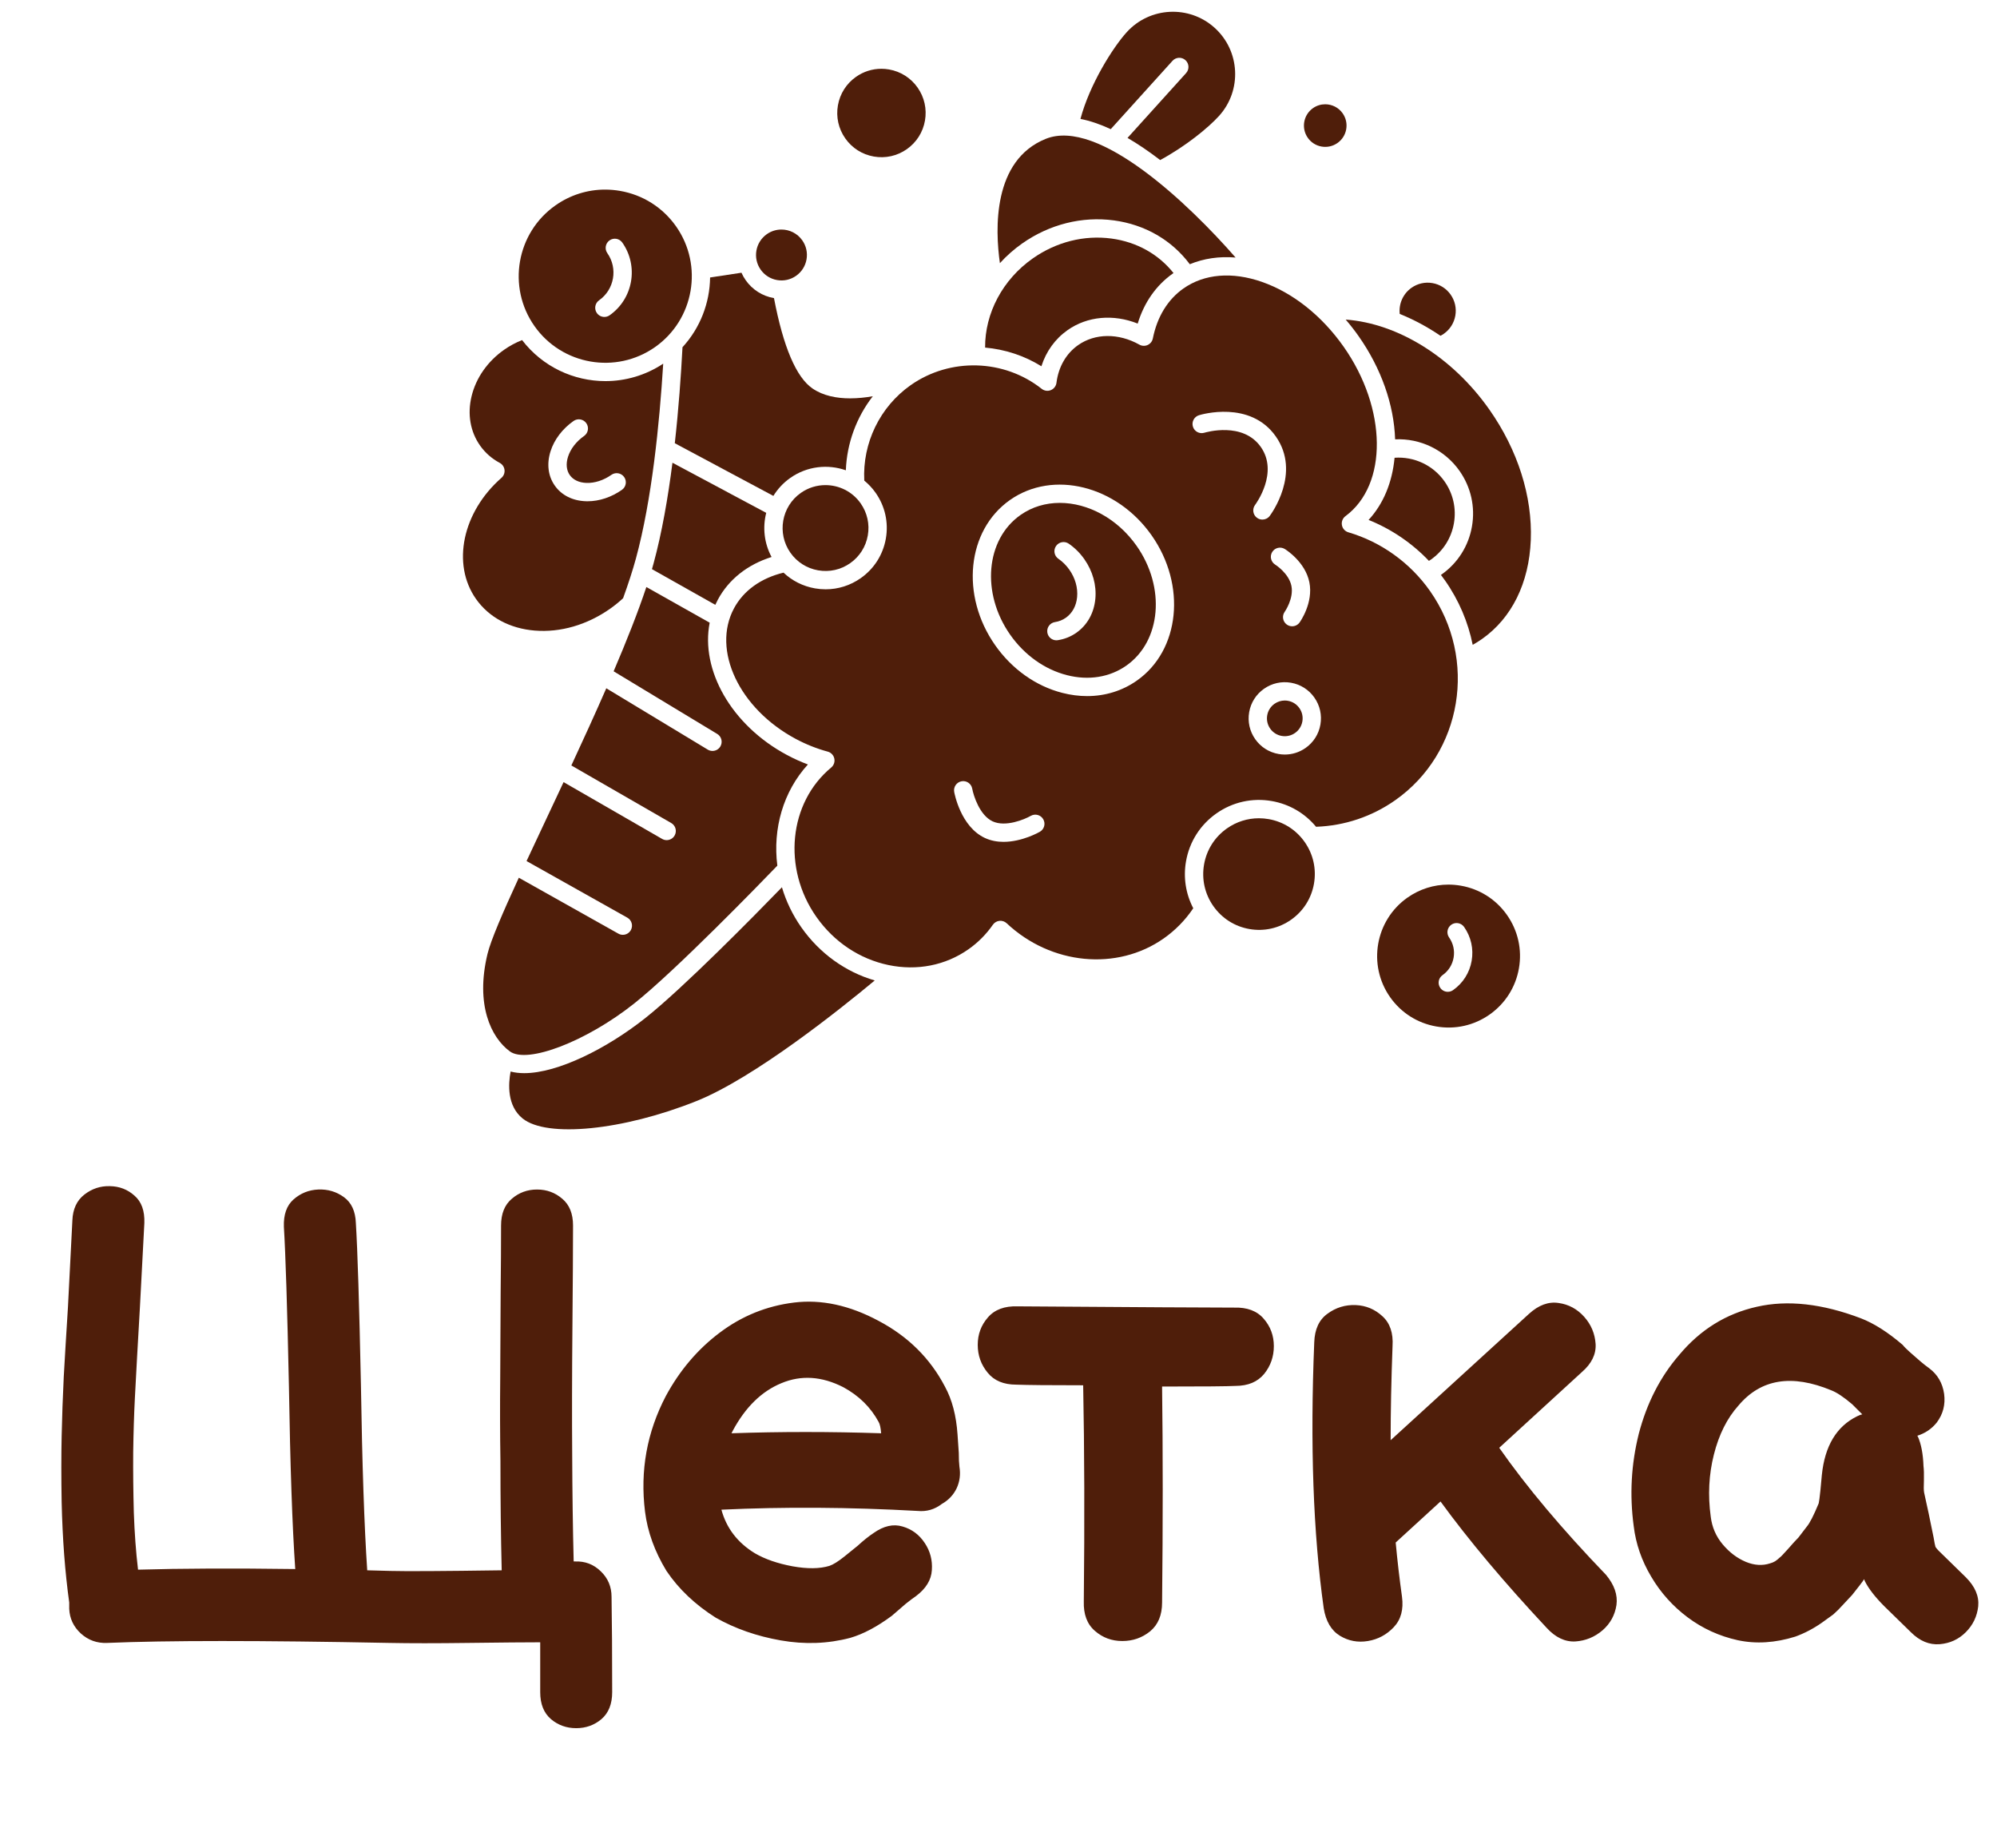
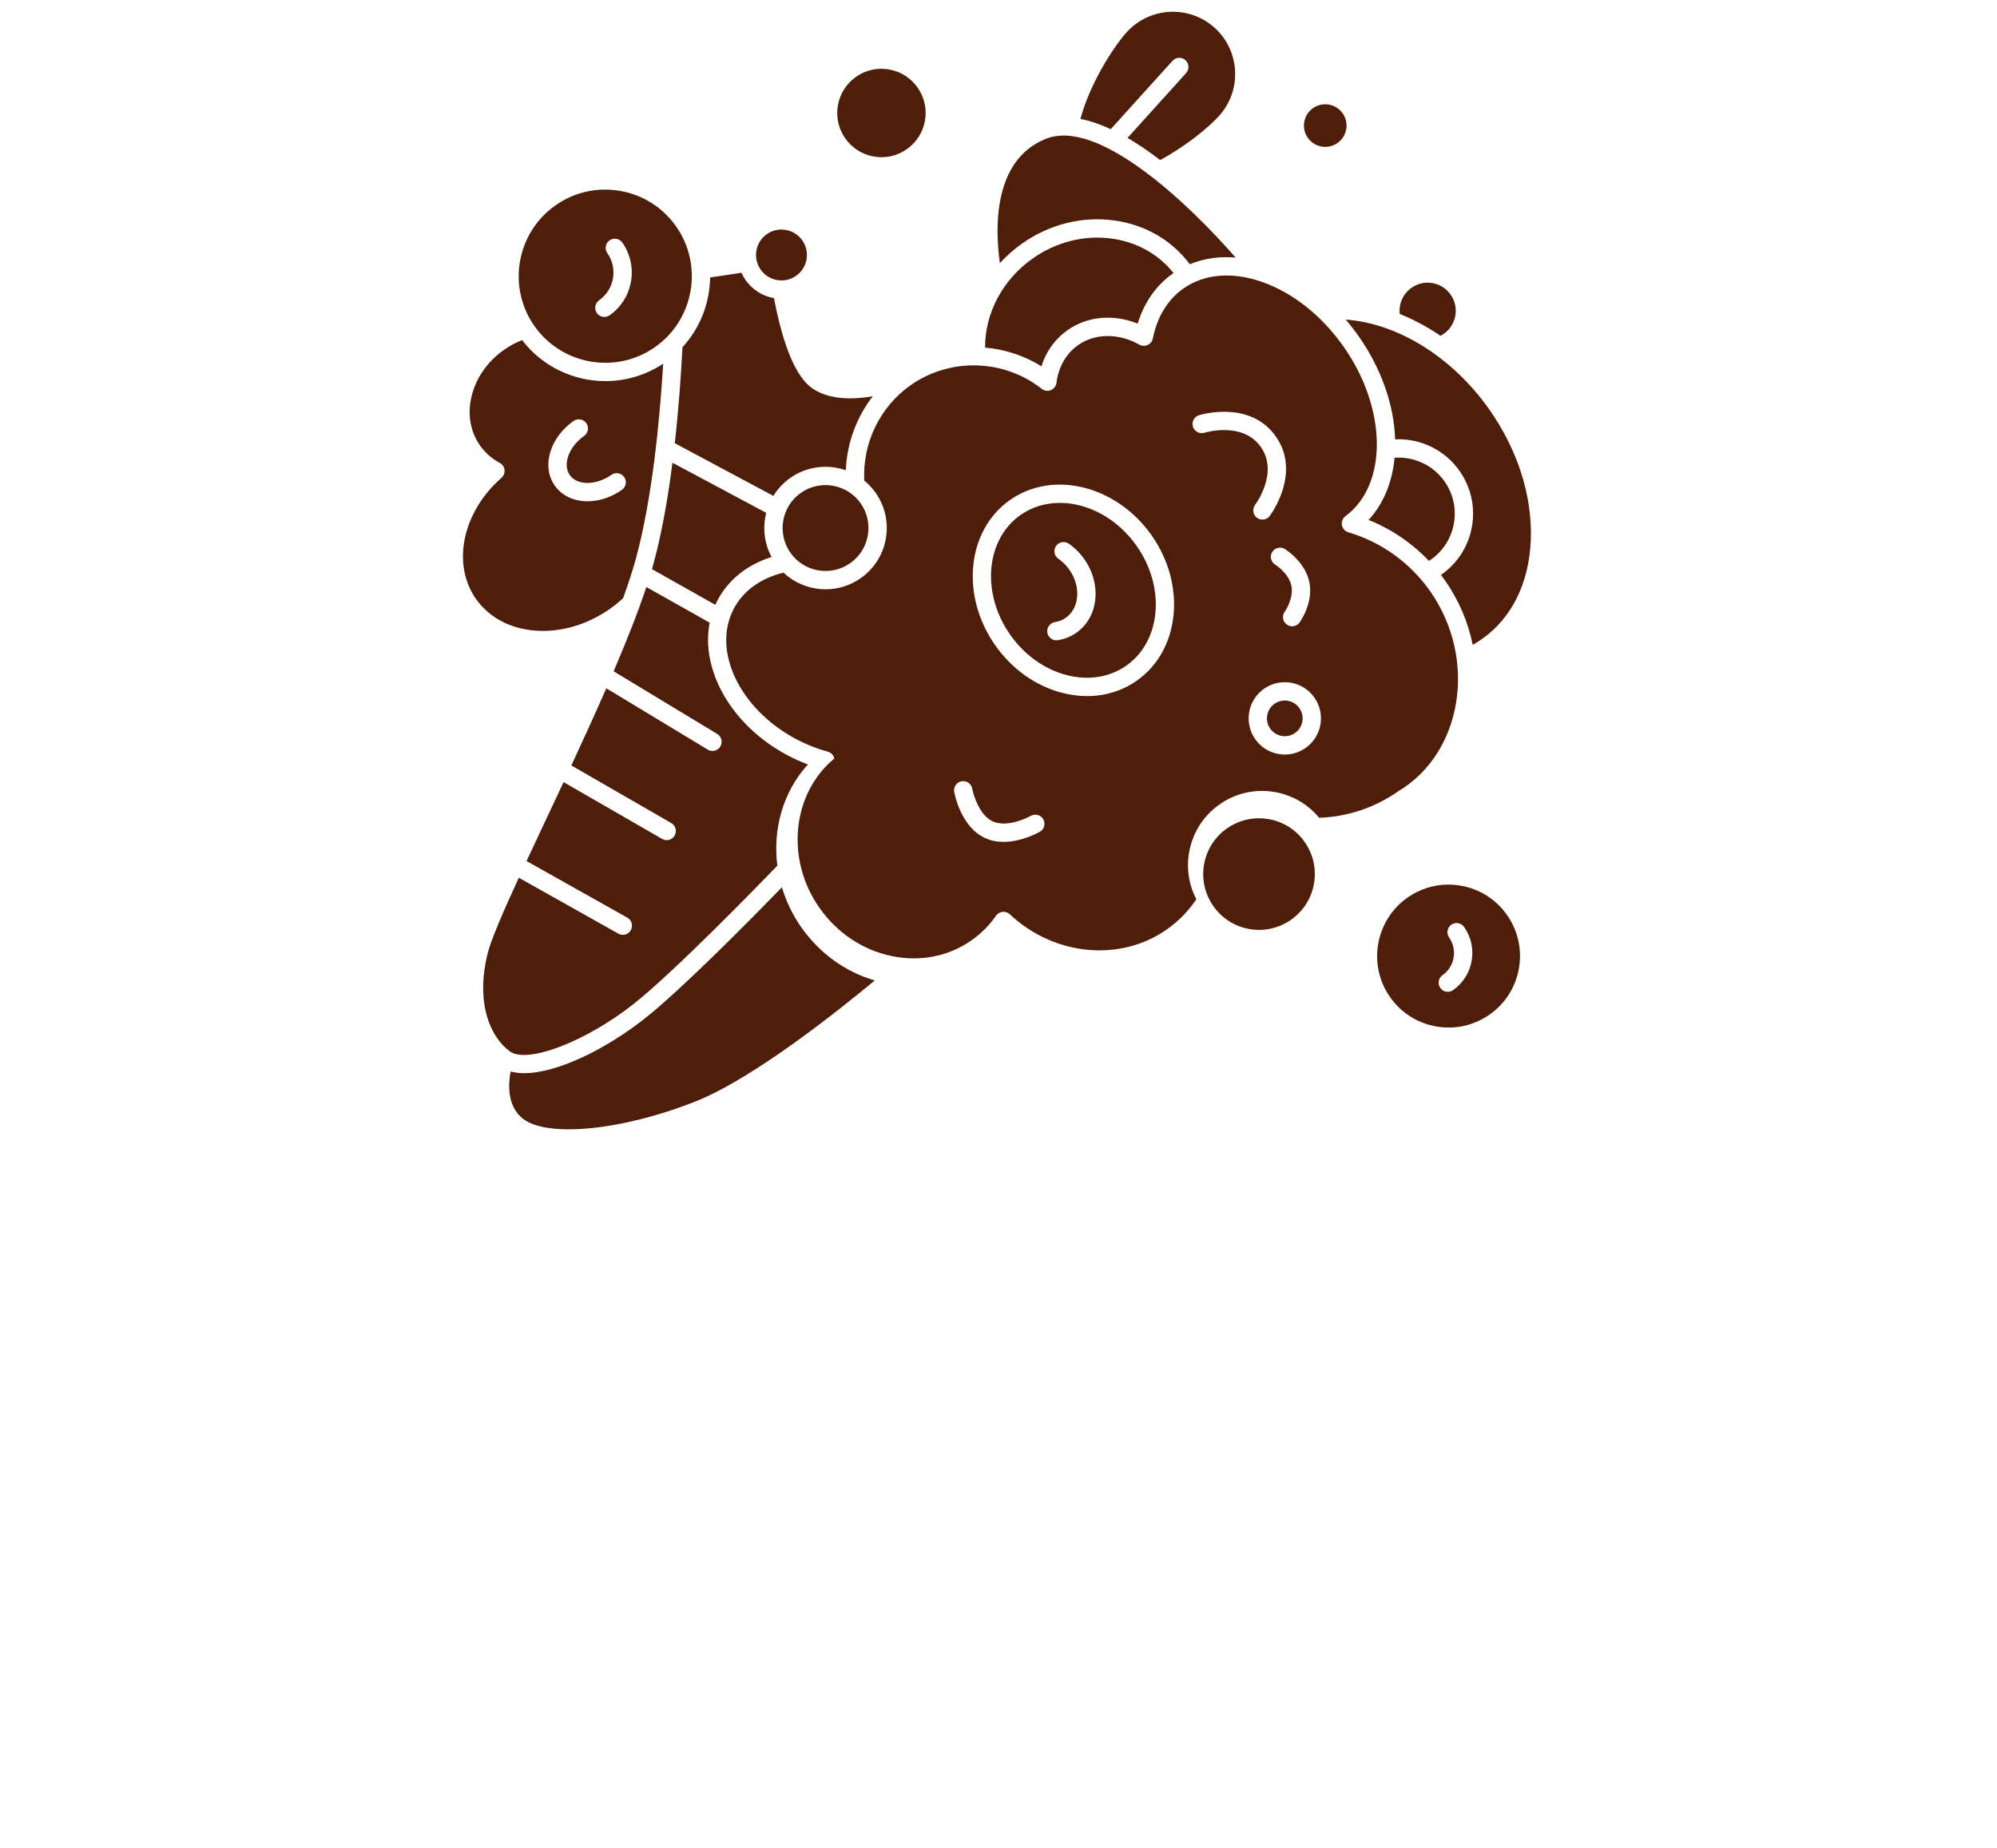
<svg xmlns="http://www.w3.org/2000/svg" tabindex="0" id="logo" viewBox="0 0 509 471">
  <g transform="translate(118,3) scale(2.847,2.847)" style="color: rgb(79, 30, 10);">
    <g>
      <g transform="translate(0, 0) scale(0.205)">
        <g>
          <path d="M435.783,381.573c-1.812-0.316-3.627-0.473-5.429-0.473c-6.363,0-12.561,1.948-17.874,5.683   c-14.074,9.894-17.476,29.392-7.583,43.466c4.792,6.817,11.953,11.361,20.162,12.793c8.209,1.433,16.485-0.419,23.303-5.21   c6.818-4.792,11.362-11.952,12.794-20.162c1.433-8.209-0.418-16.484-5.21-23.303C451.153,387.549,443.993,383.005,435.783,381.573z    M440.514,414.379c-0.909,5.213-3.794,9.76-8.124,12.802c-0.699,0.491-1.502,0.728-2.296,0.728c-1.259,0-2.498-0.592-3.276-1.7   c-1.271-1.808-0.835-4.302,0.973-5.572c2.581-1.813,4.3-4.524,4.842-7.632c0.542-3.107-0.158-6.24-1.972-8.821   c-1.271-1.807-0.835-4.302,0.972-5.572c1.808-1.269,4.302-0.836,5.573,0.973C440.249,403.912,441.423,409.167,440.514,414.379z" fill="#4f1e0a" />
          <path d="M179.438,63.208c5.077,0.886,10.197-0.258,14.416-3.223c4.217-2.964,7.028-7.394,7.914-12.472s-0.259-10.198-3.223-14.416   s-7.394-7.028-12.472-7.914c-1.121-0.195-2.244-0.292-3.358-0.292c-3.936,0-7.771,1.205-11.057,3.515   c-4.218,2.964-7.028,7.394-7.915,12.472c-0.886,5.078,0.259,10.198,3.223,14.415C169.93,59.512,174.359,62.322,179.438,63.208z" fill="#4f1e0a" />
          <path d="M91.493,196.904c-1.96,15.327-4.621,30.627-8.239,43.914c-0.227,0.833-0.468,1.683-0.718,2.545l27.673,15.587   c0.339-0.755,0.701-1.503,1.096-2.241c4.747-8.867,12.966-15.345,23.467-18.652c-3.251-6.048-3.947-12.935-2.332-19.27   L91.493,196.904z" fill="#4f1e0a" />
          <path d="M31.33,270.185c11.179,0.924,22.861-2.458,32.896-9.513c2.009-1.411,3.919-2.963,5.704-4.608   c2.276-6.289,4.184-12.13,5.605-17.347c6.948-25.517,10.3-58.871,11.917-85.071c-7.746,5.138-16.532,7.617-25.241,7.617   c-13.825,0-27.438-6.241-36.39-17.913c-2.753,1.079-5.39,2.495-7.867,4.236c-7.208,5.066-12.246,12.263-14.185,20.264   c-1.893,7.81-0.585,15.454,3.681,21.523c2.225,3.165,5.124,5.72,8.618,7.593c1.157,0.621,1.936,1.769,2.084,3.073   c0.149,1.304-0.352,2.598-1.339,3.462C-0.23,218.419-5.014,241.148,5.687,256.371C11.317,264.382,20.424,269.287,31.33,270.185z    M38.258,191.869c1.628-5.104,5.195-9.792,10.042-13.199c1.808-1.27,4.302-0.835,5.573,0.972c1.271,1.808,0.835,4.303-0.972,5.573   c-3.427,2.409-5.921,5.635-7.022,9.085c-0.976,3.057-0.703,5.894,0.769,7.986c1.471,2.093,4.047,3.311,7.254,3.428   c3.612,0.125,7.5-1.122,10.927-3.53c1.808-1.27,4.302-0.836,5.573,0.972c1.271,1.808,0.835,4.302-0.972,5.573   c-4.605,3.237-9.905,4.995-15.014,4.995c-0.27,0-0.538-0.005-0.807-0.015c-5.766-0.211-10.563-2.634-13.506-6.822   C37.159,202.7,36.504,197.366,38.258,191.869z" fill="#4f1e0a" />
          <path d="M147.554,210.075c-8.457,5.945-10.501,17.662-4.557,26.119c2.88,4.097,7.183,6.827,12.116,7.688   c4.932,0.859,9.906-0.251,14.003-3.131s6.827-7.182,7.688-12.115c0.861-4.934-0.251-9.907-3.131-14.003   c-3.645-5.186-9.461-7.96-15.364-7.96C154.585,206.671,150.826,207.775,147.554,210.075z" fill="#4f1e0a" />
          <path d="M83.892,146.401c17.057-11.989,21.179-35.623,9.192-52.681c-5.808-8.264-14.487-13.771-24.437-15.506   c-2.195-0.383-4.396-0.573-6.58-0.573c-7.712,0-15.224,2.361-21.664,6.888c-17.059,11.99-21.182,35.622-9.192,52.681   C43.201,154.267,66.834,158.391,83.892,146.401z M59.454,125.973c6.668-4.687,8.28-13.924,3.593-20.592   c-1.271-1.808-0.835-4.302,0.972-5.573c1.807-1.27,4.302-0.836,5.573,0.972c7.223,10.277,4.739,24.514-5.538,31.737   c-0.7,0.492-1.502,0.728-2.297,0.728c-1.258,0-2.497-0.592-3.276-1.7C57.211,129.739,57.647,127.243,59.454,125.973z" fill="#4f1e0a" />
          <path d="M264.045,139c8.679-6.101,20.048-7.074,30.628-2.856c2.817-9.243,8.068-16.742,15.367-21.872   c0.091-0.064,0.187-0.119,0.279-0.182c-6.557-8.262-16.084-13.585-27.086-15.068c-11.928-1.61-24.147,1.475-34.401,8.682   c-13.147,9.241-20.903,23.914-20.801,38.924c8.607,0.76,17.057,3.482,24.581,8.154C254.677,148.295,258.613,142.819,264.045,139z" fill="#4f1e0a" />
          <path d="M244.23,101.16c11.907-8.37,26.139-11.942,40.07-10.066c13.563,1.829,25.264,8.613,33.127,19.136   c6.086-2.522,12.849-3.516,19.993-2.926c-20.2-23.142-59.845-61.125-82.925-51.811c-23.194,9.358-22.109,39.402-20.008,54.27   C237.362,106.591,240.621,103.697,244.23,101.16z" fill="#4f1e0a" />
          <path d="M92.514,188.379l43.05,23.008c1.848-3.01,4.321-5.701,7.389-7.857c7.334-5.155,16.384-6.091,24.261-3.329   c0.443-11.791,4.618-23.116,11.771-32.326c-3.15,0.545-6.535,0.917-9.926,0.917c-5.857,0-11.726-1.104-16.41-4.314   c-7.114-4.875-12.764-18.156-16.819-39.454c-0.006-0.001-0.012-0.001-0.019-0.002c-5.029-0.878-9.416-3.661-12.352-7.838   c-0.73-1.039-1.336-2.128-1.832-3.247l-13.698,2.078c-0.148,11.093-4.299,22.01-12.054,30.446   C95.225,158.874,94.183,173.46,92.514,188.379z" fill="#4f1e0a" />
          <path d="M309.872,21.411c1.481-1.639,4.011-1.767,5.649-0.285c1.639,1.481,1.767,4.011,0.285,5.649l-25.583,28.304   c4.55,2.642,9.308,5.87,14.263,9.666c11.131-6.028,21.01-14.077,25.734-19.303c10.061-11.131,9.19-28.372-1.94-38.433   c-11.13-10.06-28.371-9.189-38.433,1.94c-6.158,6.814-16.2,22.875-20.179,37.833c4.166,0.815,8.579,2.308,13.232,4.467   L309.872,21.411z" fill="#4f1e0a" />
          <path d="M137.187,117.14c2.922,0.511,5.872-0.149,8.301-1.856s4.047-4.257,4.557-7.182s-0.149-5.873-1.856-8.301   c-2.161-3.074-5.608-4.719-9.108-4.719c-2.208,0-4.435,0.654-6.375,2.018c-5.013,3.524-6.226,10.47-2.702,15.483   C131.712,115.012,134.263,116.63,137.187,117.14z" fill="#4f1e0a" />
          <path d="M74.815,432.982c18.206-14.475,55.123-52.528,62.481-60.157c-2.06-16.076,2.546-32.362,13.348-44.176   c-3.121-1.169-6.182-2.555-9.153-4.146c-24.377-13.049-37.794-37.194-33.744-57.758L80.094,251.17   c-3.635,10.942-8.635,23.552-14.294,36.798l45.242,27.349c1.891,1.143,2.497,3.602,1.354,5.492   c-0.752,1.243-2.073,1.932-3.427,1.932c-0.705,0-1.418-0.187-2.065-0.578l-44.307-26.783   c-4.866,11.132-10.087,22.559-15.264,33.699l43.626,25.137c1.914,1.103,2.572,3.549,1.469,5.463   c-0.74,1.285-2.086,2.004-3.47,2.004c-0.677,0-1.364-0.173-1.993-0.535l-43.026-24.791c-2.555,5.463-5.078,10.825-7.516,16.006   c-3.016,6.409-5.932,12.605-8.656,18.453l44.014,24.719c1.926,1.081,2.611,3.52,1.529,5.446c-0.734,1.307-2.092,2.042-3.492,2.042   c-0.663,0-1.335-0.165-1.955-0.514l-43.469-24.413c-7.027,15.268-12.264,27.384-13.691,33.322   c-5.324,22.145,1.562,36.477,9.781,42.505C28.104,459.514,54,449.533,74.815,432.982z" fill="#4f1e0a" />
          <path d="M422.719,239.189c5.353-3.762,8.92-9.384,10.045-15.83c1.125-6.445-0.328-12.943-4.091-18.296   c-4.986-7.093-13.314-10.949-21.821-10.335c-1.033,10.88-4.938,20.217-11.353,27.148c9.938,3.979,18.95,10.103,26.352,17.873   C422.14,239.563,422.437,239.387,422.719,239.189z" fill="#4f1e0a" />
          <path d="M260.662,214.432c-6.133,0-12.078,1.705-17.179,5.29c-15.221,10.699-17.237,34.153-4.494,52.284   c6.24,8.878,15.024,15.14,24.734,17.633c9.481,2.435,18.708,0.958,25.982-4.156c15.222-10.699,17.238-34.153,4.494-52.284   C285.727,221.145,272.828,214.432,260.662,214.432z M276.173,256.337c-0.585,6.196-3.527,11.45-8.284,14.794   c-2.421,1.702-5.154,2.797-8.122,3.253c-0.206,0.032-0.411,0.048-0.613,0.048c-1.941,0-3.645-1.415-3.949-3.393   c-0.336-2.184,1.162-4.226,3.345-4.562c1.74-0.268,3.334-0.904,4.738-1.892c2.811-1.976,4.558-5.173,4.919-9.002   c0.384-4.065-0.817-8.315-3.384-11.966c-1.337-1.902-2.951-3.512-4.797-4.784c-1.819-1.253-2.277-3.744-1.023-5.563   c1.253-1.819,3.744-2.278,5.563-1.023c2.629,1.812,4.918,4.09,6.802,6.771C275.03,244.225,276.736,250.376,276.173,256.337z" fill="#4f1e0a" />
          <path d="M147.79,399.791c-3.861-5.493-6.677-11.425-8.494-17.524c-12.139,12.506-42.863,43.748-59.501,56.976   c-16.686,13.267-38.259,24.188-53.045,24.188c-2.134,0-4.123-0.231-5.939-0.711c-1.038,5.466-1.59,14.946,5.217,20.48   c10.548,8.571,43.9,5.243,75.932-7.581c25.424-10.177,63.178-40.438,77.873-52.665C167.014,419.215,155.751,411.119,147.79,399.791   z" fill="#4f1e0a" />
          <path d="M360.247,300.844c-0.452-0.078-0.905-0.117-1.355-0.117c-1.589,0-3.137,0.486-4.464,1.419   c-1.703,1.196-2.837,2.984-3.195,5.034c-0.357,2.05,0.104,4.116,1.301,5.819c1.197,1.702,2.984,2.837,5.034,3.194   c2.051,0.354,4.117-0.105,5.819-1.302c1.703-1.196,2.837-2.984,3.195-5.034c0.357-2.05-0.104-4.116-1.301-5.819   C364.085,302.336,362.297,301.202,360.247,300.844z" fill="#4f1e0a" />
          <path d="M426.903,141.472c0.501-0.258,0.987-0.549,1.452-0.876c2.682-1.885,4.469-4.701,5.032-7.93   c0.563-3.229-0.165-6.484-2.049-9.165c-1.885-2.682-4.701-4.468-7.93-5.032c-3.23-0.565-6.483,0.165-9.165,2.049   c-3.695,2.597-5.629,7.013-5.14,11.411C415.204,134.381,421.183,137.586,426.903,141.472z" fill="#4f1e0a" />
          <path d="M448.253,173.7c-16.126-22.943-39.964-37.643-62.746-39.306c1.972,2.3,3.86,4.71,5.638,7.239   c9.853,14.017,15.462,29.926,15.946,45.054c11-0.518,21.673,4.595,28.126,13.776c4.991,7.101,6.918,15.721,5.427,24.271   s-6.224,16.008-13.325,21c-0.074,0.052-0.154,0.096-0.229,0.148c0.609,0.795,1.205,1.601,1.782,2.422   c6.128,8.718,10.112,18.297,12.097,28.101c1.403-0.781,2.766-1.631,4.077-2.553c12.99-9.13,20.55-24.453,21.289-43.147   C467.09,211.608,460.668,191.363,448.253,173.7z" fill="#4f1e0a" />
-           <path d="M422.328,252.903c-8.656-12.314-21.322-21.417-35.665-25.63c-1.457-0.428-2.545-1.644-2.811-3.138   c-0.266-1.495,0.338-3.011,1.559-3.915c18.566-13.746,18.203-46.936-0.811-73.986c-9.511-13.531-22.174-23.578-35.658-28.288   c-13.016-4.548-25.199-3.527-34.302,2.872c-6.843,4.81-11.463,12.355-13.359,21.82c-0.251,1.255-1.088,2.314-2.251,2.849   c-1.162,0.533-2.512,0.481-3.627-0.146c-9.08-5.092-19.333-5.014-26.757,0.204c-5.226,3.673-8.583,9.515-9.454,16.45   c-0.18,1.433-1.118,2.657-2.454,3.204c-1.336,0.546-2.863,0.331-3.996-0.564c-16.486-13.037-40.016-13.695-57.221-1.602   c-13.453,9.456-21.098,25.3-20.263,41.673c1.847,1.508,3.524,3.282,4.96,5.326c4.108,5.845,5.695,12.94,4.467,19.979   c-1.228,7.038-5.123,13.177-10.968,17.285c-4.555,3.202-9.87,4.872-15.324,4.872c-1.545,0-3.101-0.134-4.654-0.405   c-5.232-0.913-9.966-3.302-13.739-6.868c-9.861,2.371-17.499,7.853-21.641,15.591c-9.764,18.241,2.307,43.796,26.909,56.966   c4.499,2.408,9.223,4.29,14.039,5.593c1.443,0.39,2.547,1.552,2.865,3.012c0.317,1.461-0.206,2.976-1.356,3.93   c-18.536,15.361-21.382,44.004-6.479,65.207c7.675,10.918,18.846,18.387,31.455,21.029c12.509,2.62,24.943,0.168,35.008-6.906   c4.137-2.908,7.715-6.508,10.633-10.699c0.665-0.954,1.711-1.572,2.867-1.693c1.161-0.12,2.308,0.269,3.155,1.063   c19.336,18.176,48.181,20.958,68.587,6.614c5.106-3.589,9.432-8.017,12.893-13.177c-3.273-6.269-4.401-13.397-3.165-20.482   c1.486-8.517,6.199-15.944,13.271-20.915s15.657-6.893,24.174-5.405c7.666,1.338,14.443,5.297,19.347,11.231   c12.451-0.437,24.375-4.427,34.594-11.609C436.449,323.653,443.256,282.677,422.328,252.903z M251.961,358.02   c-0.408,0.235-7.757,4.414-15.874,4.414c-2.707,0-5.5-0.465-8.148-1.696c-10.59-4.923-13.299-19.497-13.41-20.115   c-0.388-2.175,1.062-4.253,3.236-4.64c2.172-0.392,4.252,1.061,4.64,3.235c0.563,3.072,3.262,11.642,8.906,14.266   c5.643,2.62,13.934-0.839,16.653-2.395c1.913-1.095,4.357-0.437,5.458,1.476C254.522,354.477,253.87,356.915,251.961,358.02z    M294.306,292.028c-6.359,4.47-13.836,6.763-21.728,6.763c-3.552,0-7.187-0.464-10.843-1.403   c-11.554-2.965-21.956-10.346-29.291-20.781c-15.28-21.738-12.392-50.192,6.438-63.428c18.829-13.235,46.581-6.318,61.862,15.421   C316.024,250.338,313.136,278.792,294.306,292.028z M369.64,249.091c1.814,8.989-4.022,17.215-4.272,17.561   c-0.782,1.084-2.006,1.66-3.248,1.66c-0.811,0-1.628-0.245-2.336-0.756c-1.792-1.292-2.197-3.792-0.904-5.584   c0.031-0.044,4.033-5.774,2.918-11.299c-1.115-5.525-7.026-9.255-7.086-9.292c-1.871-1.163-2.457-3.623-1.302-5.499   c1.155-1.875,3.6-2.47,5.482-1.322C359.256,234.782,367.826,240.1,369.64,249.091z M323.777,183.808   c-2.109,0.637-4.345-0.547-4.991-2.655c-0.646-2.108,0.532-4.34,2.639-4.991c0.908-0.28,22.353-6.685,33.559,9.257   c11.206,15.942-2.083,33.952-2.654,34.71c-0.786,1.044-1.985,1.595-3.199,1.595c-0.837,0-1.682-0.262-2.402-0.804   c-1.765-1.329-2.119-3.836-0.791-5.601c0.42-0.564,10.343-14.143,2.501-25.299C340.596,178.862,324.46,183.601,323.777,183.808z    M374.463,311.233c-0.725,4.155-3.025,7.779-6.475,10.204c-2.689,1.891-5.827,2.876-9.047,2.877c-0.912,0-1.83-0.079-2.747-0.239   c-4.155-0.725-7.779-3.024-10.205-6.476c-2.425-3.45-3.362-7.639-2.637-11.794c0.725-4.155,3.025-7.779,6.475-10.204   c3.451-2.426,7.639-3.363,11.794-2.638c4.155,0.725,7.779,3.024,10.204,6.476C374.251,302.889,375.188,307.077,374.463,311.233z" fill="#4f1e0a" />
+           <path d="M422.328,252.903c-8.656-12.314-21.322-21.417-35.665-25.63c-1.457-0.428-2.545-1.644-2.811-3.138   c-0.266-1.495,0.338-3.011,1.559-3.915c18.566-13.746,18.203-46.936-0.811-73.986c-9.511-13.531-22.174-23.578-35.658-28.288   c-13.016-4.548-25.199-3.527-34.302,2.872c-6.843,4.81-11.463,12.355-13.359,21.82c-0.251,1.255-1.088,2.314-2.251,2.849   c-1.162,0.533-2.512,0.481-3.627-0.146c-9.08-5.092-19.333-5.014-26.757,0.204c-5.226,3.673-8.583,9.515-9.454,16.45   c-0.18,1.433-1.118,2.657-2.454,3.204c-1.336,0.546-2.863,0.331-3.996-0.564c-16.486-13.037-40.016-13.695-57.221-1.602   c-13.453,9.456-21.098,25.3-20.263,41.673c1.847,1.508,3.524,3.282,4.96,5.326c4.108,5.845,5.695,12.94,4.467,19.979   c-1.228,7.038-5.123,13.177-10.968,17.285c-4.555,3.202-9.87,4.872-15.324,4.872c-1.545,0-3.101-0.134-4.654-0.405   c-5.232-0.913-9.966-3.302-13.739-6.868c-9.861,2.371-17.499,7.853-21.641,15.591c-9.764,18.241,2.307,43.796,26.909,56.966   c4.499,2.408,9.223,4.29,14.039,5.593c1.443,0.39,2.547,1.552,2.865,3.012c-18.536,15.361-21.382,44.004-6.479,65.207c7.675,10.918,18.846,18.387,31.455,21.029c12.509,2.62,24.943,0.168,35.008-6.906   c4.137-2.908,7.715-6.508,10.633-10.699c0.665-0.954,1.711-1.572,2.867-1.693c1.161-0.12,2.308,0.269,3.155,1.063   c19.336,18.176,48.181,20.958,68.587,6.614c5.106-3.589,9.432-8.017,12.893-13.177c-3.273-6.269-4.401-13.397-3.165-20.482   c1.486-8.517,6.199-15.944,13.271-20.915s15.657-6.893,24.174-5.405c7.666,1.338,14.443,5.297,19.347,11.231   c12.451-0.437,24.375-4.427,34.594-11.609C436.449,323.653,443.256,282.677,422.328,252.903z M251.961,358.02   c-0.408,0.235-7.757,4.414-15.874,4.414c-2.707,0-5.5-0.465-8.148-1.696c-10.59-4.923-13.299-19.497-13.41-20.115   c-0.388-2.175,1.062-4.253,3.236-4.64c2.172-0.392,4.252,1.061,4.64,3.235c0.563,3.072,3.262,11.642,8.906,14.266   c5.643,2.62,13.934-0.839,16.653-2.395c1.913-1.095,4.357-0.437,5.458,1.476C254.522,354.477,253.87,356.915,251.961,358.02z    M294.306,292.028c-6.359,4.47-13.836,6.763-21.728,6.763c-3.552,0-7.187-0.464-10.843-1.403   c-11.554-2.965-21.956-10.346-29.291-20.781c-15.28-21.738-12.392-50.192,6.438-63.428c18.829-13.235,46.581-6.318,61.862,15.421   C316.024,250.338,313.136,278.792,294.306,292.028z M369.64,249.091c1.814,8.989-4.022,17.215-4.272,17.561   c-0.782,1.084-2.006,1.66-3.248,1.66c-0.811,0-1.628-0.245-2.336-0.756c-1.792-1.292-2.197-3.792-0.904-5.584   c0.031-0.044,4.033-5.774,2.918-11.299c-1.115-5.525-7.026-9.255-7.086-9.292c-1.871-1.163-2.457-3.623-1.302-5.499   c1.155-1.875,3.6-2.47,5.482-1.322C359.256,234.782,367.826,240.1,369.64,249.091z M323.777,183.808   c-2.109,0.637-4.345-0.547-4.991-2.655c-0.646-2.108,0.532-4.34,2.639-4.991c0.908-0.28,22.353-6.685,33.559,9.257   c11.206,15.942-2.083,33.952-2.654,34.71c-0.786,1.044-1.985,1.595-3.199,1.595c-0.837,0-1.682-0.262-2.402-0.804   c-1.765-1.329-2.119-3.836-0.791-5.601c0.42-0.564,10.343-14.143,2.501-25.299C340.596,178.862,324.46,183.601,323.777,183.808z    M374.463,311.233c-0.725,4.155-3.025,7.779-6.475,10.204c-2.689,1.891-5.827,2.876-9.047,2.877c-0.912,0-1.83-0.079-2.747-0.239   c-4.155-0.725-7.779-3.024-10.205-6.476c-2.425-3.45-3.362-7.639-2.637-11.794c0.725-4.155,3.025-7.779,6.475-10.204   c3.451-2.426,7.639-3.363,11.794-2.638c4.155,0.725,7.779,3.024,10.204,6.476C374.251,302.889,375.188,307.077,374.463,311.233z" fill="#4f1e0a" />
          <path d="M351.839,352.502c-1.415-0.247-2.833-0.369-4.239-0.369c-4.969,0-9.81,1.521-13.959,4.438   c-5.324,3.742-8.873,9.334-9.991,15.745s0.327,12.874,4.069,18.199c3.743,5.324,9.334,8.872,15.746,9.991   c6.411,1.118,12.874-0.327,18.199-4.069s8.873-9.334,9.991-15.745c1.119-6.412-0.326-12.875-4.069-18.199   S358.25,353.621,351.839,352.502z" fill="#4f1e0a" />
          <path d="M371.219,42.077c1.623-1.141,3.488-1.688,5.336-1.688c2.929,0,5.814,1.376,7.623,3.95c1.429,2.033,1.98,4.5,1.554,6.948   c-0.427,2.448-1.782,4.583-3.815,6.011c-2.032,1.429-4.5,1.98-6.948,1.553c-2.448-0.427-4.583-1.782-6.011-3.814   C366.009,50.84,367.023,45.026,371.219,42.077z" fill="#4f1e0a" />
        </g>
      </g>
    </g>
  </g>
  <g transform="translate(3,274) scale(5.364,5.364)" style="color: rgb(79, 30, 10);">
    <g opacity="1" fill="#4f1e0a" style="font-size: 30px; font-family: &quot;Balsamiq Sans&quot;, &quot;Source Sans 3&quot;, &quot;Roboto&quot;; font-style: normal; font-weight: bold">
-       <path d="M25.11 29.31Q25.11 30.15 25.62 30.59Q26.13 31.02 26.82 31.02Q27.51 31.02 28.02 30.59Q28.53 30.15 28.53 29.31Q28.53 26.64 28.5 24.78Q28.5 24.06 27.99 23.57Q27.48 23.07 26.76 23.1L26.7 23.1Q26.64 20.7 26.63 18.05Q26.61 15.39 26.64 12.03Q26.67 8.7 26.67 7.14Q26.67 6.3 26.16 5.87Q25.65 5.43 24.96 5.43Q24.27 5.43 23.76 5.87Q23.25 6.3 23.25 7.14Q23.25 8.46 23.23 10.37Q23.22 12.27 23.21 14.37Q23.19 16.47 23.22 18.33Q23.22 21.06 23.28 23.52Q19.08 23.58 18 23.55L16.89 23.52Q16.68 20.4 16.59 14.67Q16.47 8.94 16.35 7.02Q16.32 6.18 15.78 5.79Q15.24 5.4 14.56 5.43Q13.89 5.46 13.39 5.9Q12.9 6.33 12.93 7.2Q13.05 9.15 13.17 14.79Q13.26 20.43 13.47 23.46Q9.06 23.4 6 23.49Q5.85 22.23 5.8 20.78Q5.76 19.32 5.77 17.91Q5.79 16.5 5.85 15.33Q5.94 13.59 6.09 11.01Q6.21 8.67 6.3 7.02Q6.33 6.15 5.83 5.72Q5.34 5.28 4.66 5.27Q3.99 5.25 3.45 5.67Q2.91 6.09 2.88 6.9Q2.79 8.7 2.67 11.01Q2.55 12.9 2.47 14.33Q2.4 15.75 2.37 17.15Q2.34 18.54 2.37 20.28Q2.43 22.89 2.73 25.05L2.73 25.35Q2.76 26.04 3.28 26.52Q3.81 27 4.53 26.97Q8.76 26.79 17.94 26.97Q19.41 27 21.69 26.97Q24.12 26.94 25.11 26.94L25.11 29.31ZM36.54 26.85L36.54 26.85Q38.25 27.15 39.84 26.73Q40.77 26.46 41.82 25.68L42.48 25.11Q42.78 24.87 42.96 24.75Q43.68 24.21 43.72 23.51Q43.77 22.8 43.38 22.22Q42.99 21.63 42.33 21.44Q41.67 21.24 40.95 21.75Q40.59 21.99 40.2 22.35L39.57 22.86Q39.12 23.22 38.85 23.31Q38.16 23.52 37.1 23.33Q36.03 23.13 35.31 22.71Q34.08 21.96 33.72 20.64Q38.19 20.43 43.05 20.7Q43.68 20.76 44.19 20.37Q44.67 20.1 44.9 19.62Q45.12 19.14 45.03 18.6Q45 18.36 45 17.94L44.94 17.07Q44.85 15.72 44.34 14.79Q43.29 12.78 41.19 11.67Q39.12 10.56 37.17 10.8Q35.22 11.04 33.64 12.23Q32.07 13.41 31.08 15.24Q29.73 17.82 30.09 20.73Q30.27 22.17 31.11 23.55Q31.98 24.84 33.45 25.77Q34.83 26.55 36.54 26.85ZM34.2 17.01L34.2 17.01L34.26 16.89Q35.16 15.21 36.57 14.63Q37.98 14.04 39.51 14.82Q40.62 15.42 41.19 16.47Q41.28 16.62 41.31 17.01Q37.68 16.89 34.2 17.01ZM54.66 25.05L54.66 25.05Q54.72 19.41 54.66 14.79Q57.63 14.79 58.14 14.76Q59.04 14.76 59.51 14.19Q59.97 13.62 59.97 12.87Q59.97 12.12 59.49 11.57Q59.01 11.01 58.08 11.04Q56.43 11.04 47.79 10.98Q46.86 10.95 46.38 11.51Q45.9 12.06 45.9 12.81Q45.9 13.56 46.37 14.13Q46.83 14.7 47.73 14.7Q48.51 14.73 50.91 14.73Q51 19.32 50.94 24.99Q50.91 25.92 51.47 26.4Q52.02 26.88 52.77 26.88Q53.52 26.88 54.09 26.42Q54.66 25.95 54.66 25.05ZM72.93 26.25L72.93 26.25Q73.56 26.94 74.3 26.9Q75.03 26.85 75.59 26.37Q76.14 25.89 76.25 25.17Q76.35 24.45 75.75 23.73Q72.63 20.49 70.68 17.7L74.61 14.1Q75.3 13.5 75.26 12.77Q75.21 12.03 74.72 11.48Q74.22 10.92 73.5 10.82Q72.78 10.71 72.09 11.34L65.52 17.34Q65.52 15.3 65.61 12.87Q65.67 11.94 65.13 11.45Q64.59 10.95 63.86 10.92Q63.12 10.89 62.52 11.33Q61.92 11.76 61.89 12.69Q61.59 19.98 62.34 25.32Q62.49 26.25 63.11 26.63Q63.72 27 64.44 26.88Q65.16 26.76 65.67 26.22Q66.18 25.68 66.06 24.78Q65.88 23.49 65.76 22.2L67.89 20.25Q69.9 23.01 72.93 26.25ZM84.75 26.67L84.75 26.67Q85.41 26.43 86.01 26.01L86.55 25.62Q86.79 25.41 87.03 25.14L87.45 24.69L87.78 24.27Q87.99 24 88.02 23.94L88.05 24.03Q88.32 24.57 88.98 25.23L90.24 26.46Q90.87 27.09 91.61 27.03Q92.34 26.97 92.85 26.46Q93.36 25.95 93.44 25.23Q93.51 24.51 92.85 23.85L91.56 22.59Q91.47 22.5 91.41 22.41Q91.38 22.32 91.32 21.96Q91.08 20.76 90.87 19.83Q90.84 19.68 90.86 19.25Q90.87 18.81 90.84 18.57Q90.81 17.7 90.57 17.16L90.54 17.13Q91.11 16.95 91.47 16.5Q91.92 15.9 91.82 15.14Q91.71 14.37 91.11 13.92Q90.9 13.77 90.69 13.59L90.21 13.17Q89.97 12.96 89.85 12.81Q88.8 11.91 87.87 11.55Q85.11 10.5 82.92 11Q80.73 11.49 79.23 13.29Q77.88 14.85 77.31 17.04Q76.77 19.2 77.07 21.42Q77.22 22.68 77.9 23.82Q78.57 24.96 79.64 25.76Q80.7 26.55 82.01 26.84Q83.31 27.12 84.75 26.67ZM83.55 23.19L83.55 23.19Q83.01 23.37 82.4 23.12Q81.78 22.86 81.3 22.29Q80.82 21.72 80.73 20.97Q80.52 19.44 80.88 18.02Q81.24 16.59 82.05 15.69Q83.64 13.8 86.46 14.97Q86.85 15.12 87.45 15.63L87.93 16.11Q87.81 16.14 87.69 16.2Q86.22 16.92 86.01 18.99Q85.98 19.26 85.94 19.74Q85.89 20.22 85.86 20.34Q85.5 21.21 85.29 21.45L84.9 21.96Q84.72 22.14 84.39 22.52Q84.06 22.89 84 22.92Q83.91 23.01 83.79 23.09Q83.67 23.16 83.55 23.19Z" />
-     </g>
+       </g>
  </g>
</svg>